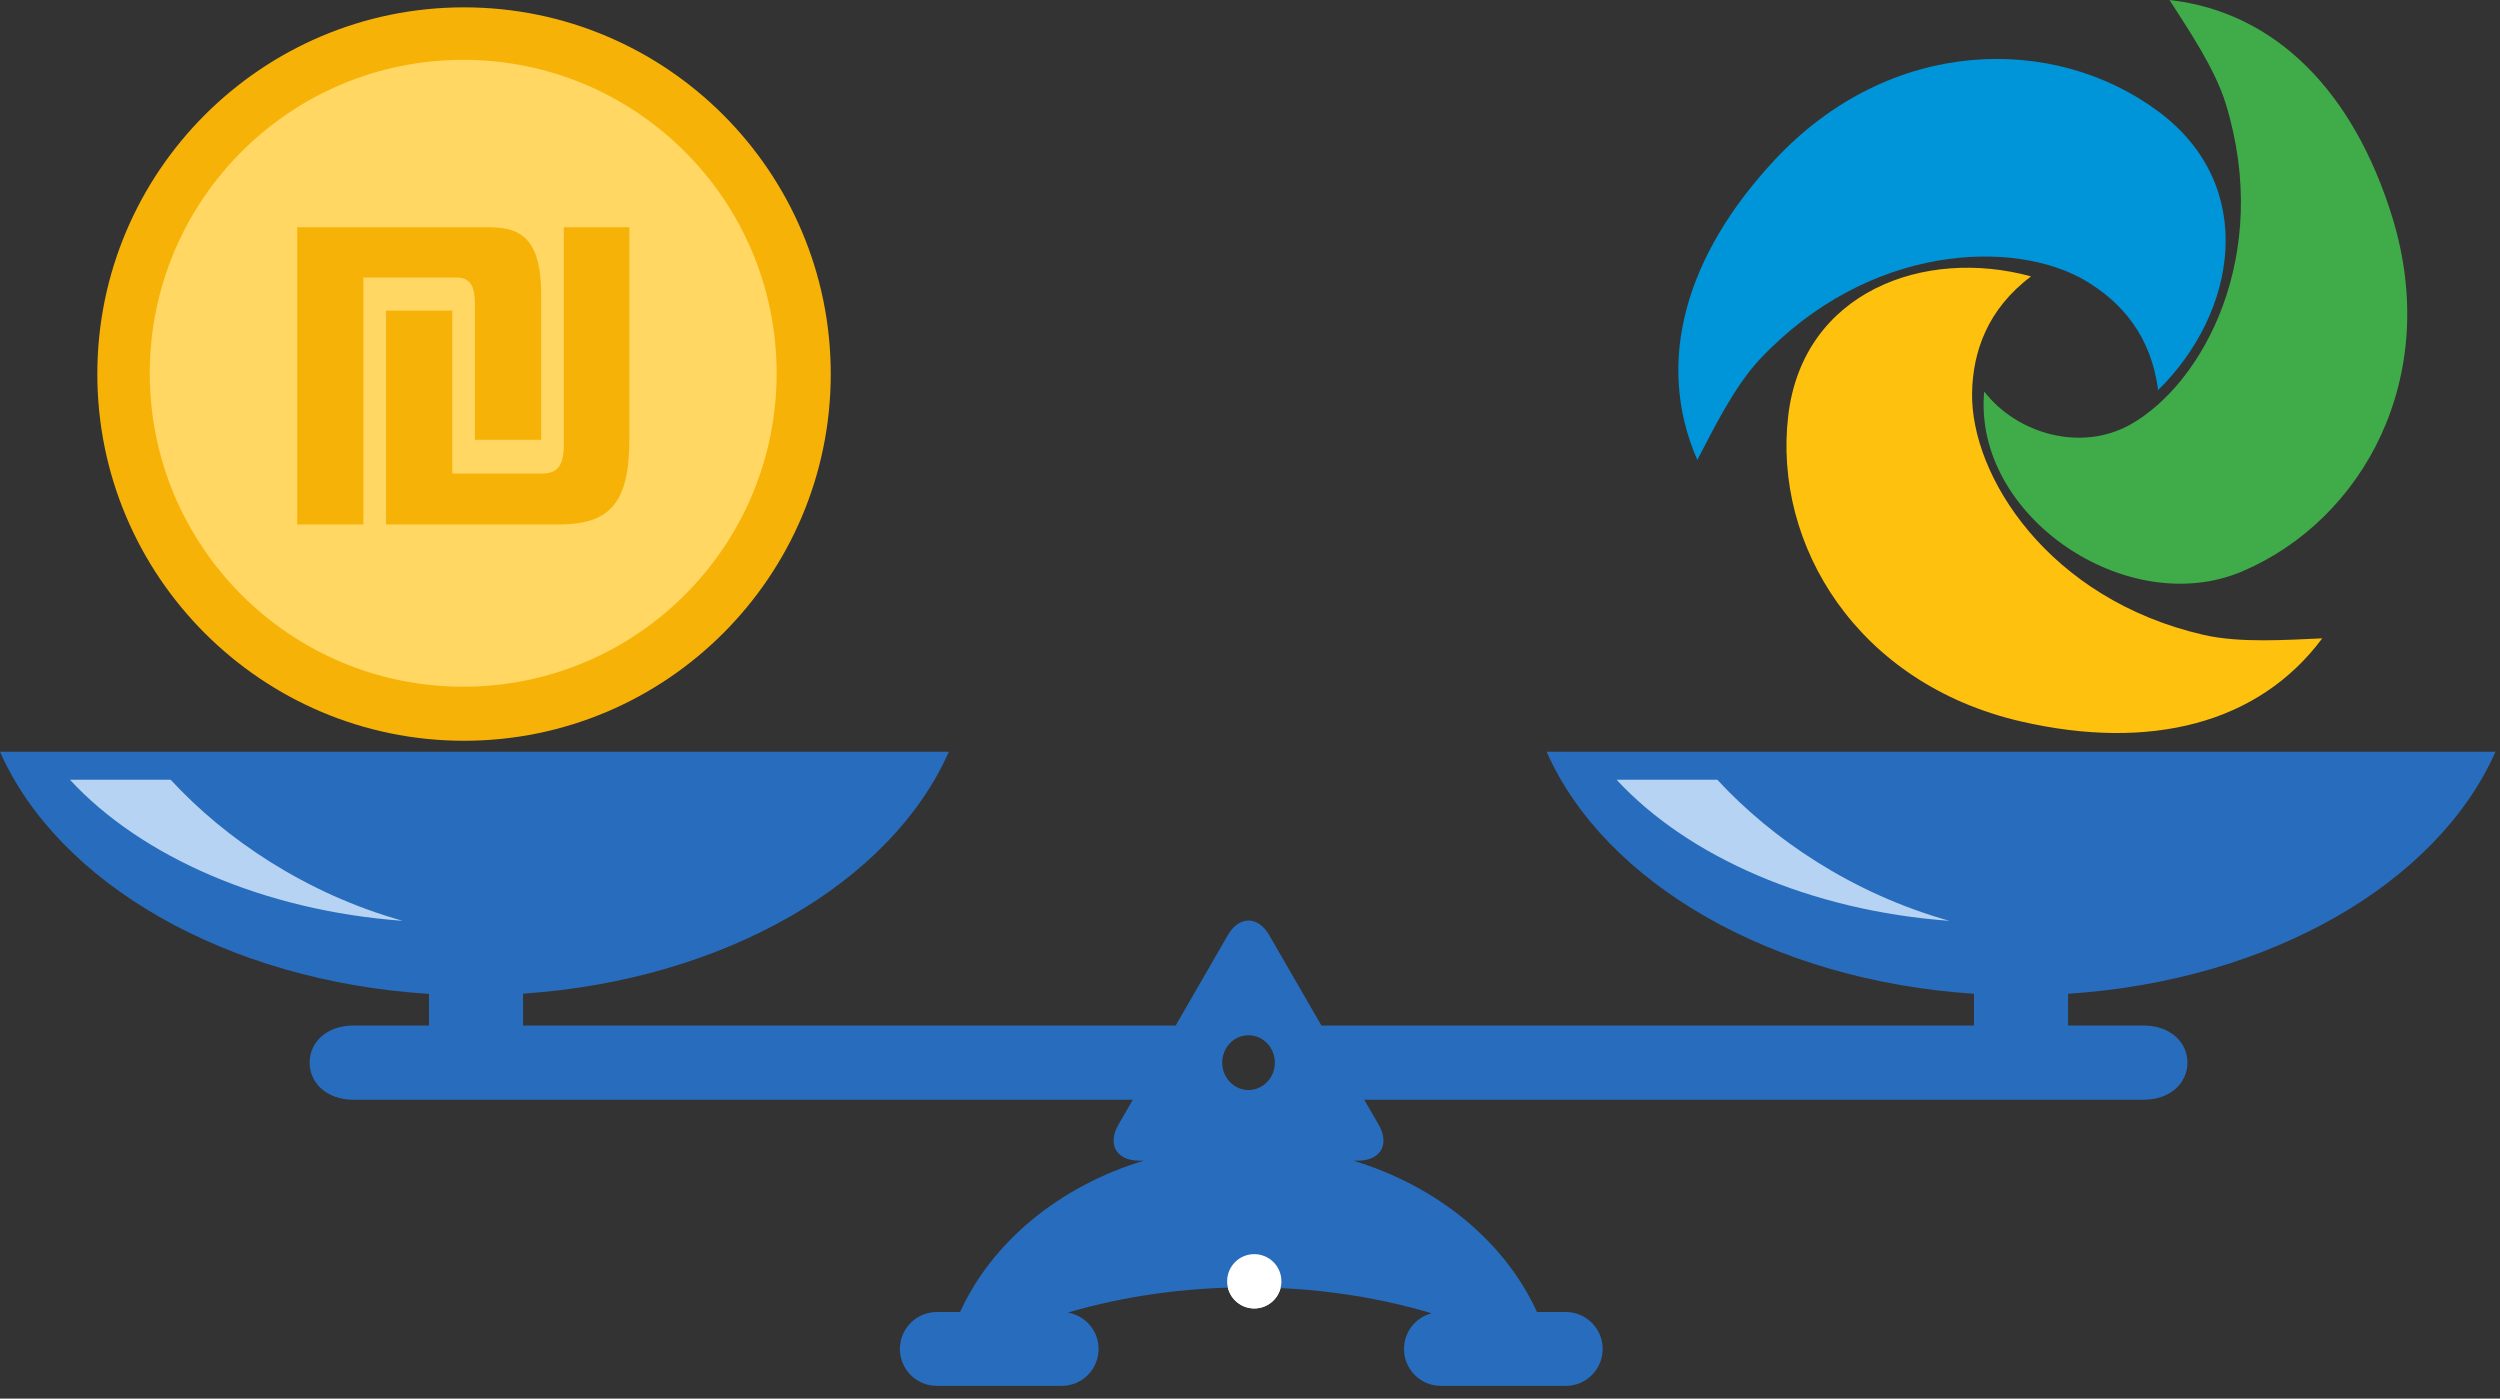
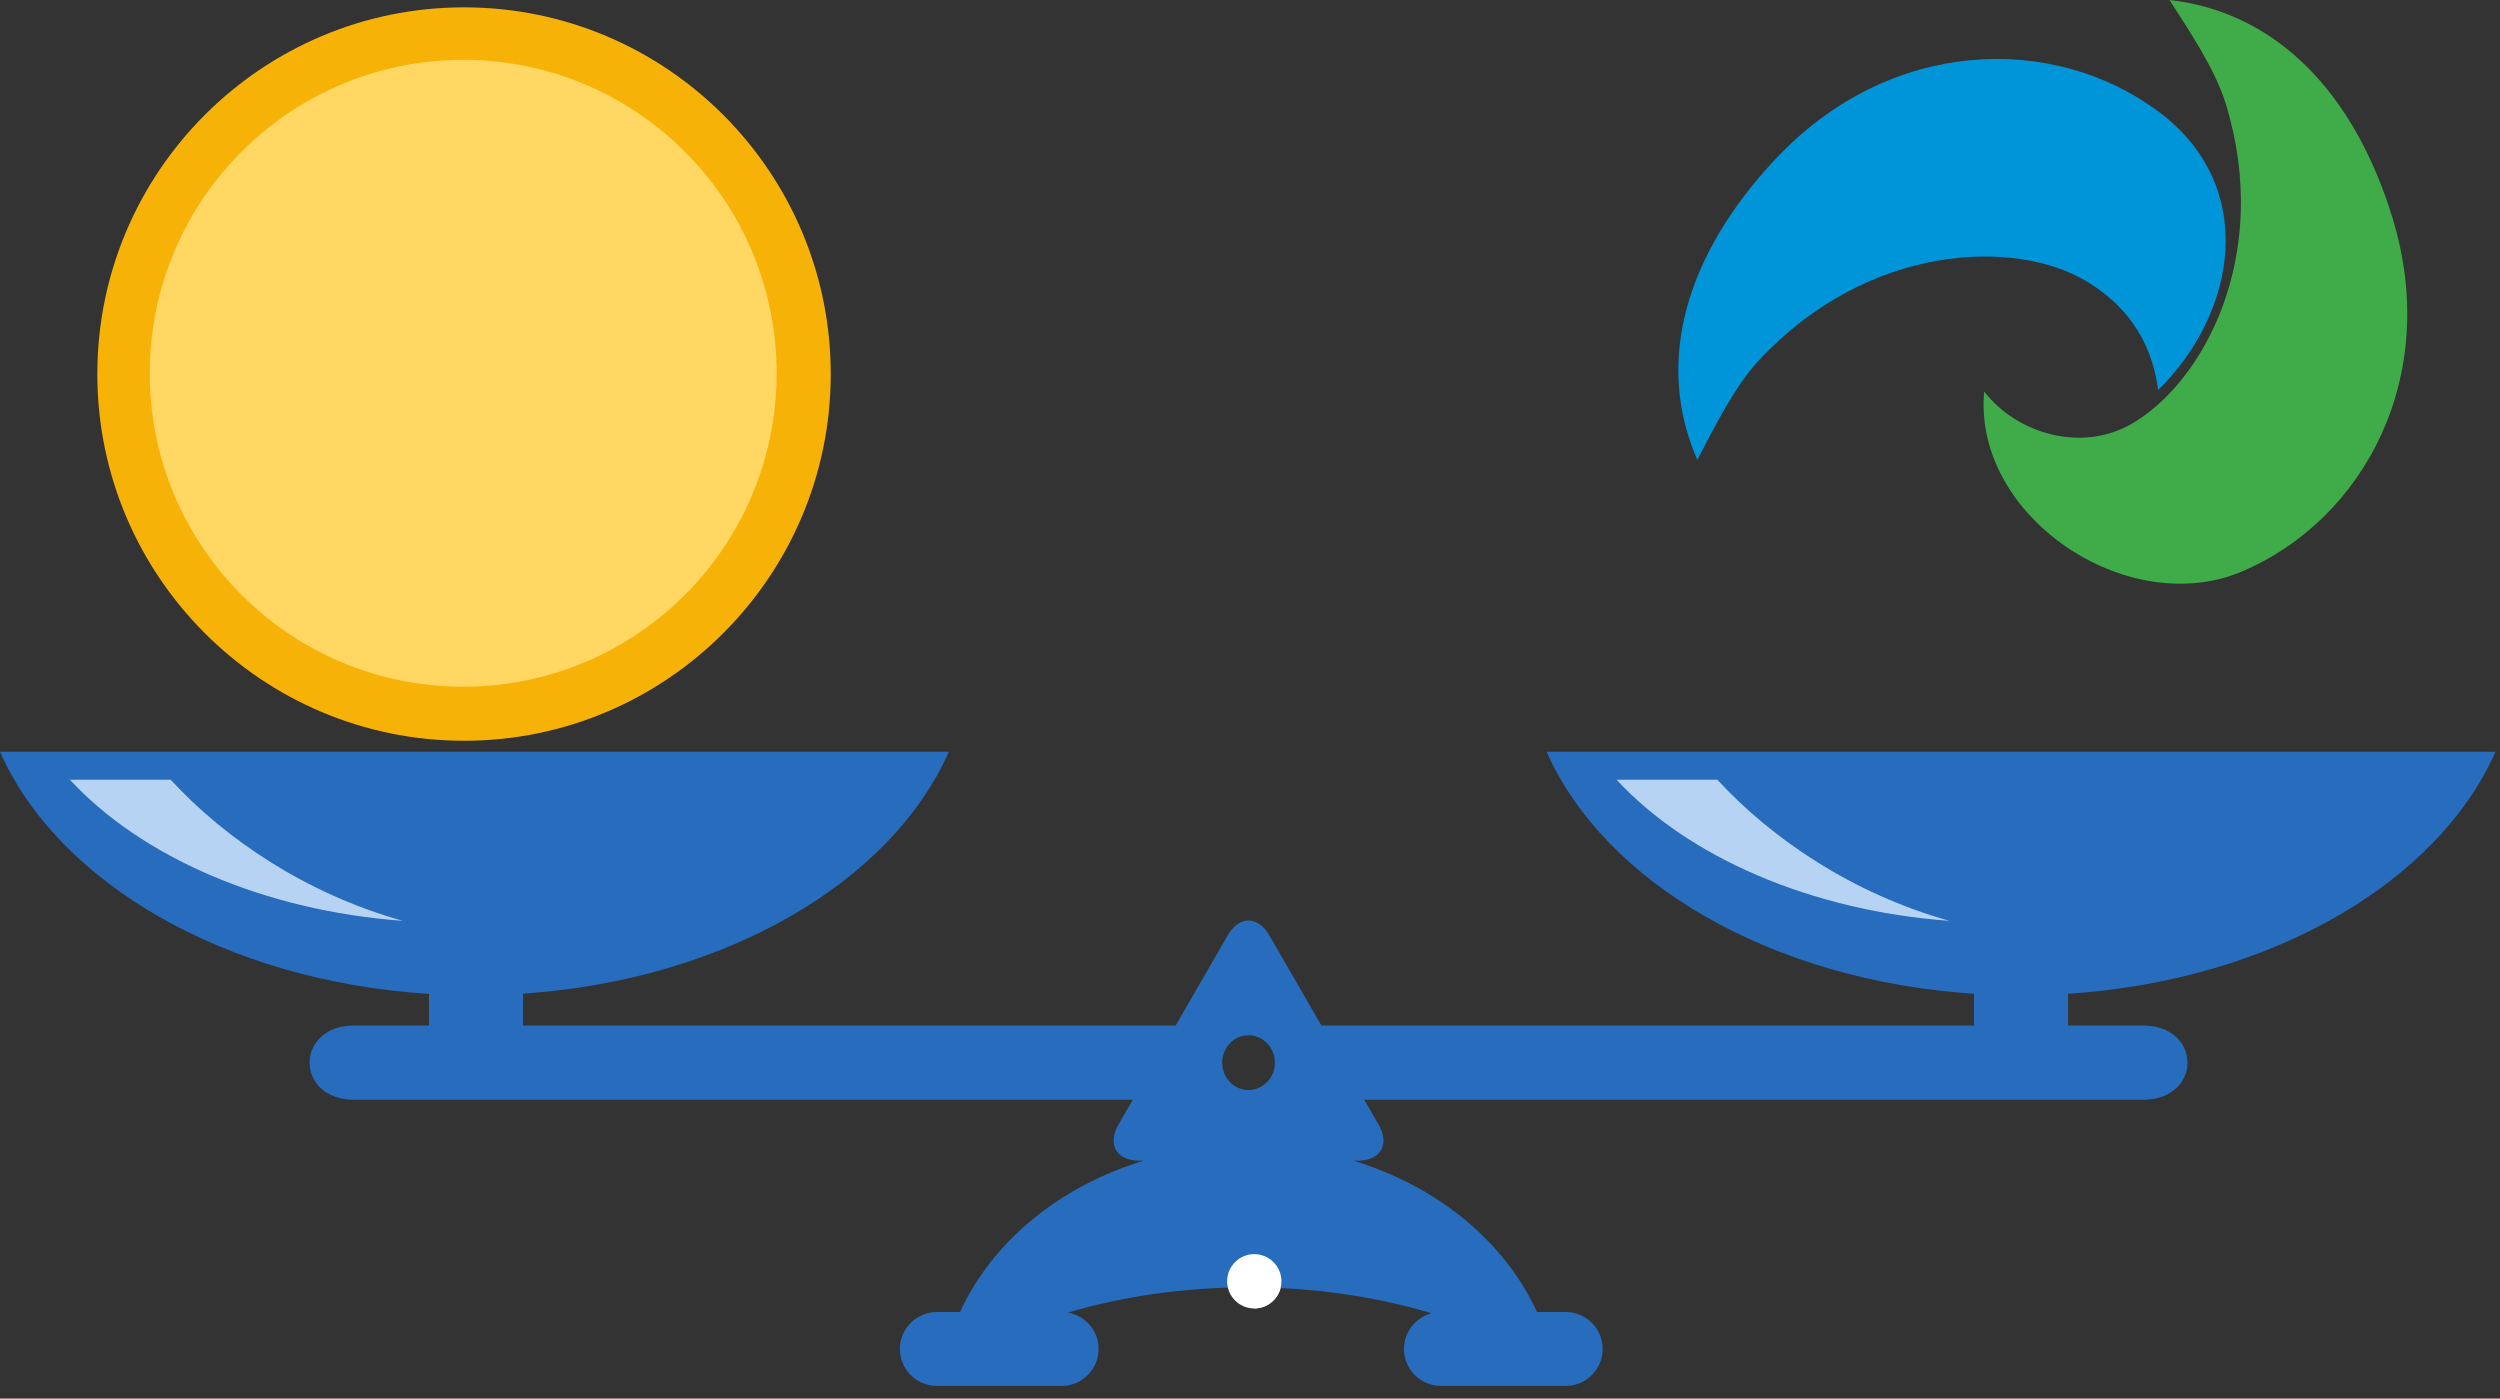
<svg xmlns="http://www.w3.org/2000/svg" width="143px" height="80px" viewBox="0 0 143 80" version="1.1">
  <rect x="0" y="0" width="143" height="80" fill="#333333" stroke="none" />
  <title>scales</title>
  <desc>Created with Sketch.</desc>
  <g id="Symboles" stroke="none" stroke-width="1" fill="none" fill-rule="evenodd">
    <g id="harel---image" transform="translate(-5, -15)">
      <g id="scales" transform="translate(5, 15)">
        <g id="Group-3">
          <g id="Group-2">
            <g id="Group" transform="translate(96, 0)">
              <path d="M27.455,6.373 C33.193,10.634 31.958,17.888 27.442,22.315 C27.057,19.218 25.34,17.28 23.327,16.077 C19.258,13.646 10.881,13.918 4.646,20.568 C3.185,22.126 1.989,24.589 1.087,26.307 C-1.365,20.707 0.421,14.576 5.548,9.108 C12.113,2.106 21.445,1.912 27.455,6.373" id="Fill-1" fill="#0094D9" />
-               <path d="M6.288,23.769 C7.129,16.697 14.063,14.133 20.176,15.81 C17.672,17.69 16.843,20.139 16.803,22.473 C16.719,27.193 21.146,34.272 30.053,36.317 C32.141,36.797 34.883,36.595 36.832,36.513 C33.18,41.426 26.948,42.953 19.623,41.272 C10.244,39.118 5.408,31.176 6.288,23.769" id="Fill-3" fill="#FEC10E" />
              <path d="M32.27,32.677 C25.691,35.49 16.838,29.526 17.496,22.395 C19.389,24.84 23.069,25.867 25.884,24.269 C30.008,21.931 33.986,14.629 31.314,5.935 C30.688,3.898 29.14,1.636 28.095,0 C34.199,0.688 38.645,5.292 40.844,12.441 C43.657,21.596 39.16,29.731 32.27,32.677" id="Fill-5" fill="#40AC49" />
            </g>
-             <path d="M73.297,73.29 C73.297,74.147 72.602,74.843 71.744,74.843 C70.887,74.843 70.192,74.147 70.192,73.29 C70.192,72.432 70.887,71.737 71.744,71.737 C72.602,71.737 73.297,72.432 73.297,73.29" id="Fill-12" fill="#FFFFFF" />
+             <path d="M73.297,73.29 C73.297,74.147 72.602,74.843 71.744,74.843 C70.192,72.432 70.887,71.737 71.744,71.737 C72.602,71.737 73.297,72.432 73.297,73.29" id="Fill-12" fill="#FFFFFF" />
            <path d="M69.91,60.783 C69.91,59.917 70.584,59.217 71.416,59.217 C72.248,59.217 72.922,59.917 72.922,60.783 C72.922,61.647 72.248,62.349 71.416,62.349 C70.584,62.349 69.91,61.647 69.91,60.783 M88.466,43 C91.778,50.495 101.335,56.086 112.913,56.844 L112.913,58.66 L75.584,58.66 L72.609,53.507 C71.953,52.37 70.879,52.37 70.223,53.507 L67.248,58.66 L29.919,58.66 L29.919,56.837 C41.456,56.056 50.971,50.475 54.274,43 L0,43 C3.32,50.515 12.918,56.117 24.538,56.851 L24.538,58.66 L20.214,58.66 C18.7,58.66 17.71,59.61 17.71,60.783 C17.71,61.955 18.7,62.905 20.214,62.905 L64.797,62.905 L63.978,64.324 C63.321,65.461 63.858,66.391 65.171,66.391 L65.419,66.391 C60.597,67.855 56.749,71.03 54.916,75.048 L53.586,75.048 C52.42,75.048 51.475,75.994 51.475,77.16 C51.475,78.326 52.42,79.272 53.586,79.272 L60.727,79.272 C61.894,79.272 62.839,78.326 62.839,77.16 C62.839,76.114 62.076,75.247 61.077,75.08 C64.21,74.157 67.713,73.635 71.416,73.635 C75.172,73.635 78.722,74.171 81.889,75.119 C80.981,75.355 80.309,76.178 80.309,77.16 C80.309,78.326 81.254,79.272 82.421,79.272 L89.562,79.272 C90.728,79.272 91.673,78.326 91.673,77.16 C91.673,75.994 90.728,75.048 89.562,75.048 L87.916,75.048 C86.083,71.03 82.235,67.855 77.413,66.391 L77.661,66.391 C78.974,66.391 79.511,65.461 78.855,64.324 L78.035,62.905 L122.618,62.905 C124.133,62.905 125.122,61.955 125.122,60.783 C125.122,59.61 124.133,58.66 122.618,58.66 L118.294,58.66 L118.294,56.844 C129.872,56.087 139.429,50.495 142.741,43 L88.466,43 Z" id="Fill-16" fill="#286DBD" />
            <path d="M73.297,73.29 C73.297,74.147 72.602,74.843 71.744,74.843 C70.887,74.843 70.192,74.147 70.192,73.29 C70.192,72.432 70.887,71.737 71.744,71.737 C72.602,71.737 73.297,72.432 73.297,73.29" id="Fill-14" fill="#FFFFFF" />
            <path d="M9.76,44.6 L4,44.6 C8.085,49.026 15.123,52.096 23.031,52.671 C17.497,51.12 12.888,47.989 9.76,44.6" id="Fill-21" fill="#B7D3F4" />
            <path d="M98.229,44.6 L92.469,44.6 C96.553,49.026 103.591,52.096 111.5,52.671 C105.966,51.12 101.357,47.989 98.229,44.6" id="Fill-23" fill="#B7D3F4" />
          </g>
          <g id="Group-5" transform="translate(5, 0)" fill="#F7B207">
            <path d="M21.543,0.42 C9.977,0.42 0.567,9.83 0.567,21.396 C0.567,32.962 9.977,42.372 21.543,42.372 C33.109,42.372 42.519,32.962 42.519,21.396 C42.519,9.83 33.109,0.42 21.543,0.42" id="Fill-3" />
          </g>
          <path d="M26.495,3.423 C16.593,3.423 8.566,11.45 8.566,21.352 C8.566,31.254 16.593,39.28 26.495,39.28 C36.397,39.28 44.424,31.254 44.424,21.352 C44.424,11.45 36.397,3.423 26.495,3.423 Z" id="Fill-6" fill="#FFD762" />
        </g>
-         <path d="M22.083,17.768 L25.87,17.768 L25.87,27.087 L30.992,27.087 C31.92,27.087 32.253,26.616 32.253,25.376 L32.253,13 L36,13 L36,25.123 C36,28.872 34.814,30 31.92,30 L22.083,30 L22.083,17.768 Z M27.166,25.158 L27.166,17.403 C27.166,16.31 26.869,15.874 26.092,15.874 L20.786,15.874 L20.786,30 L17,30 L17,13 L28.022,13 C30.064,13 30.956,13.98 30.956,16.893 L30.956,25.158 L27.166,25.158 Z" id="Fill-1" fill="#F7B207" transform="translate(26.5, 21.5) rotate(-360) translate(-26.5, -21.5) " />
      </g>
    </g>
  </g>
</svg>